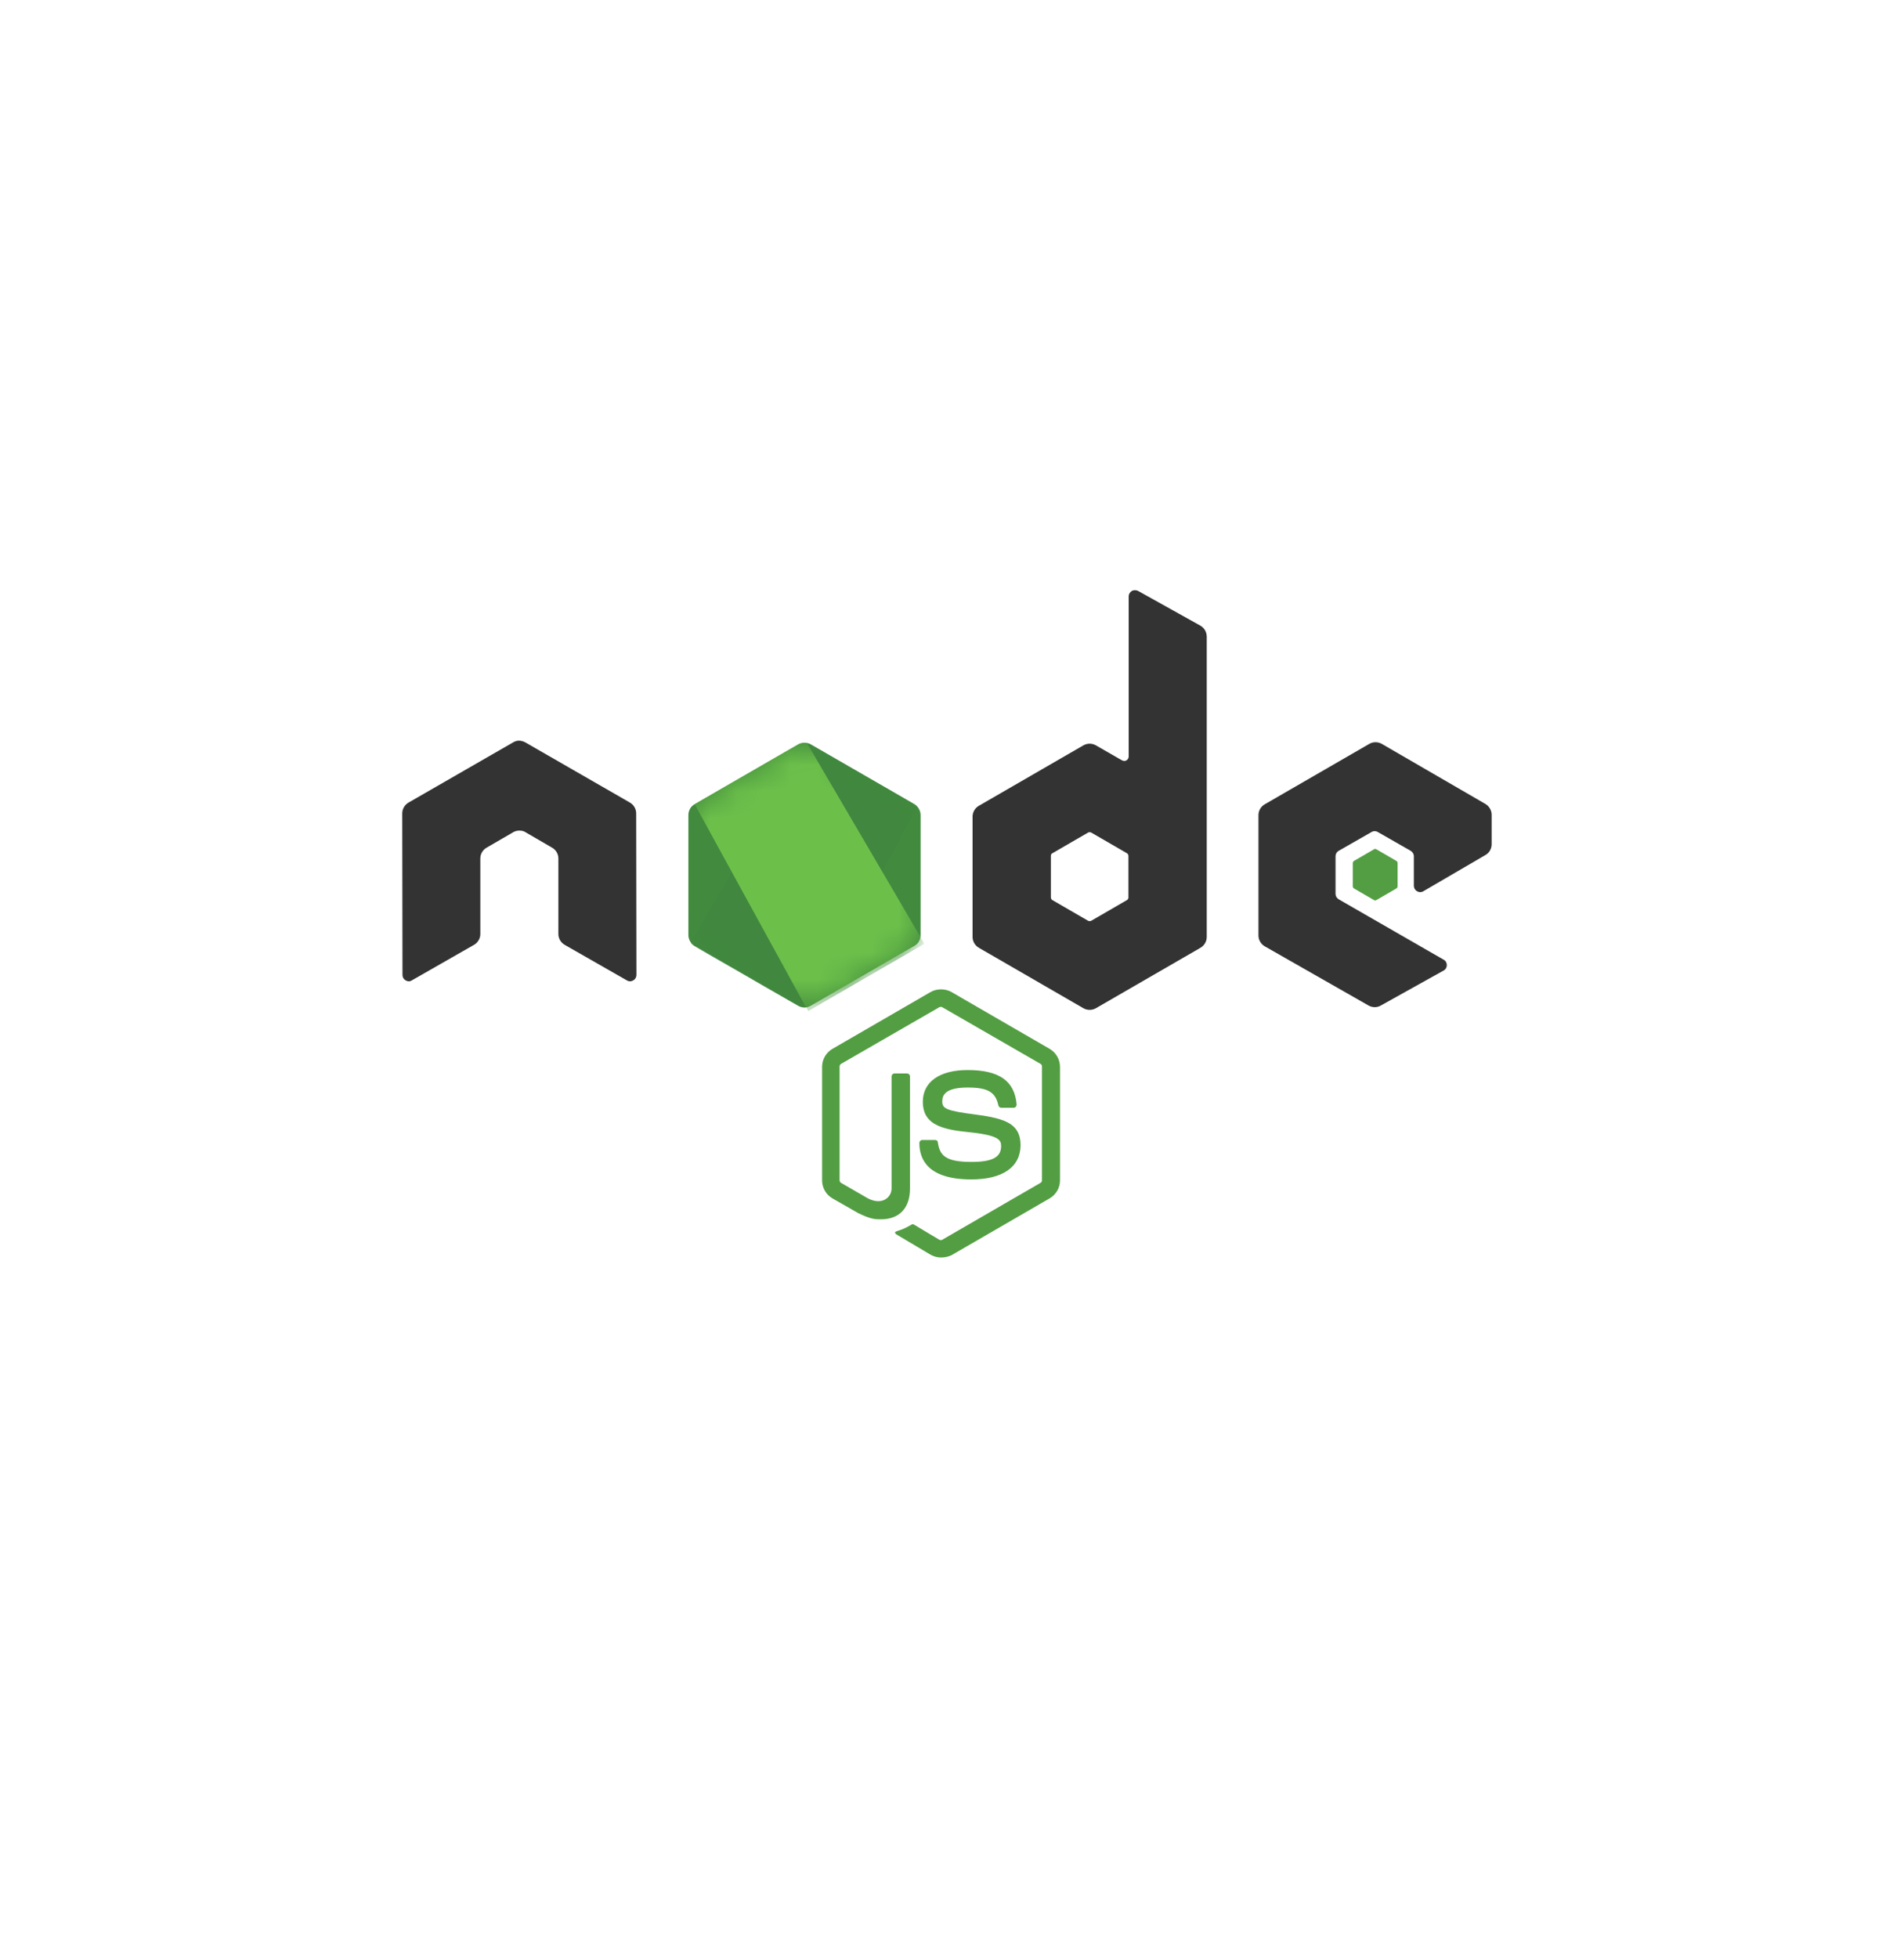
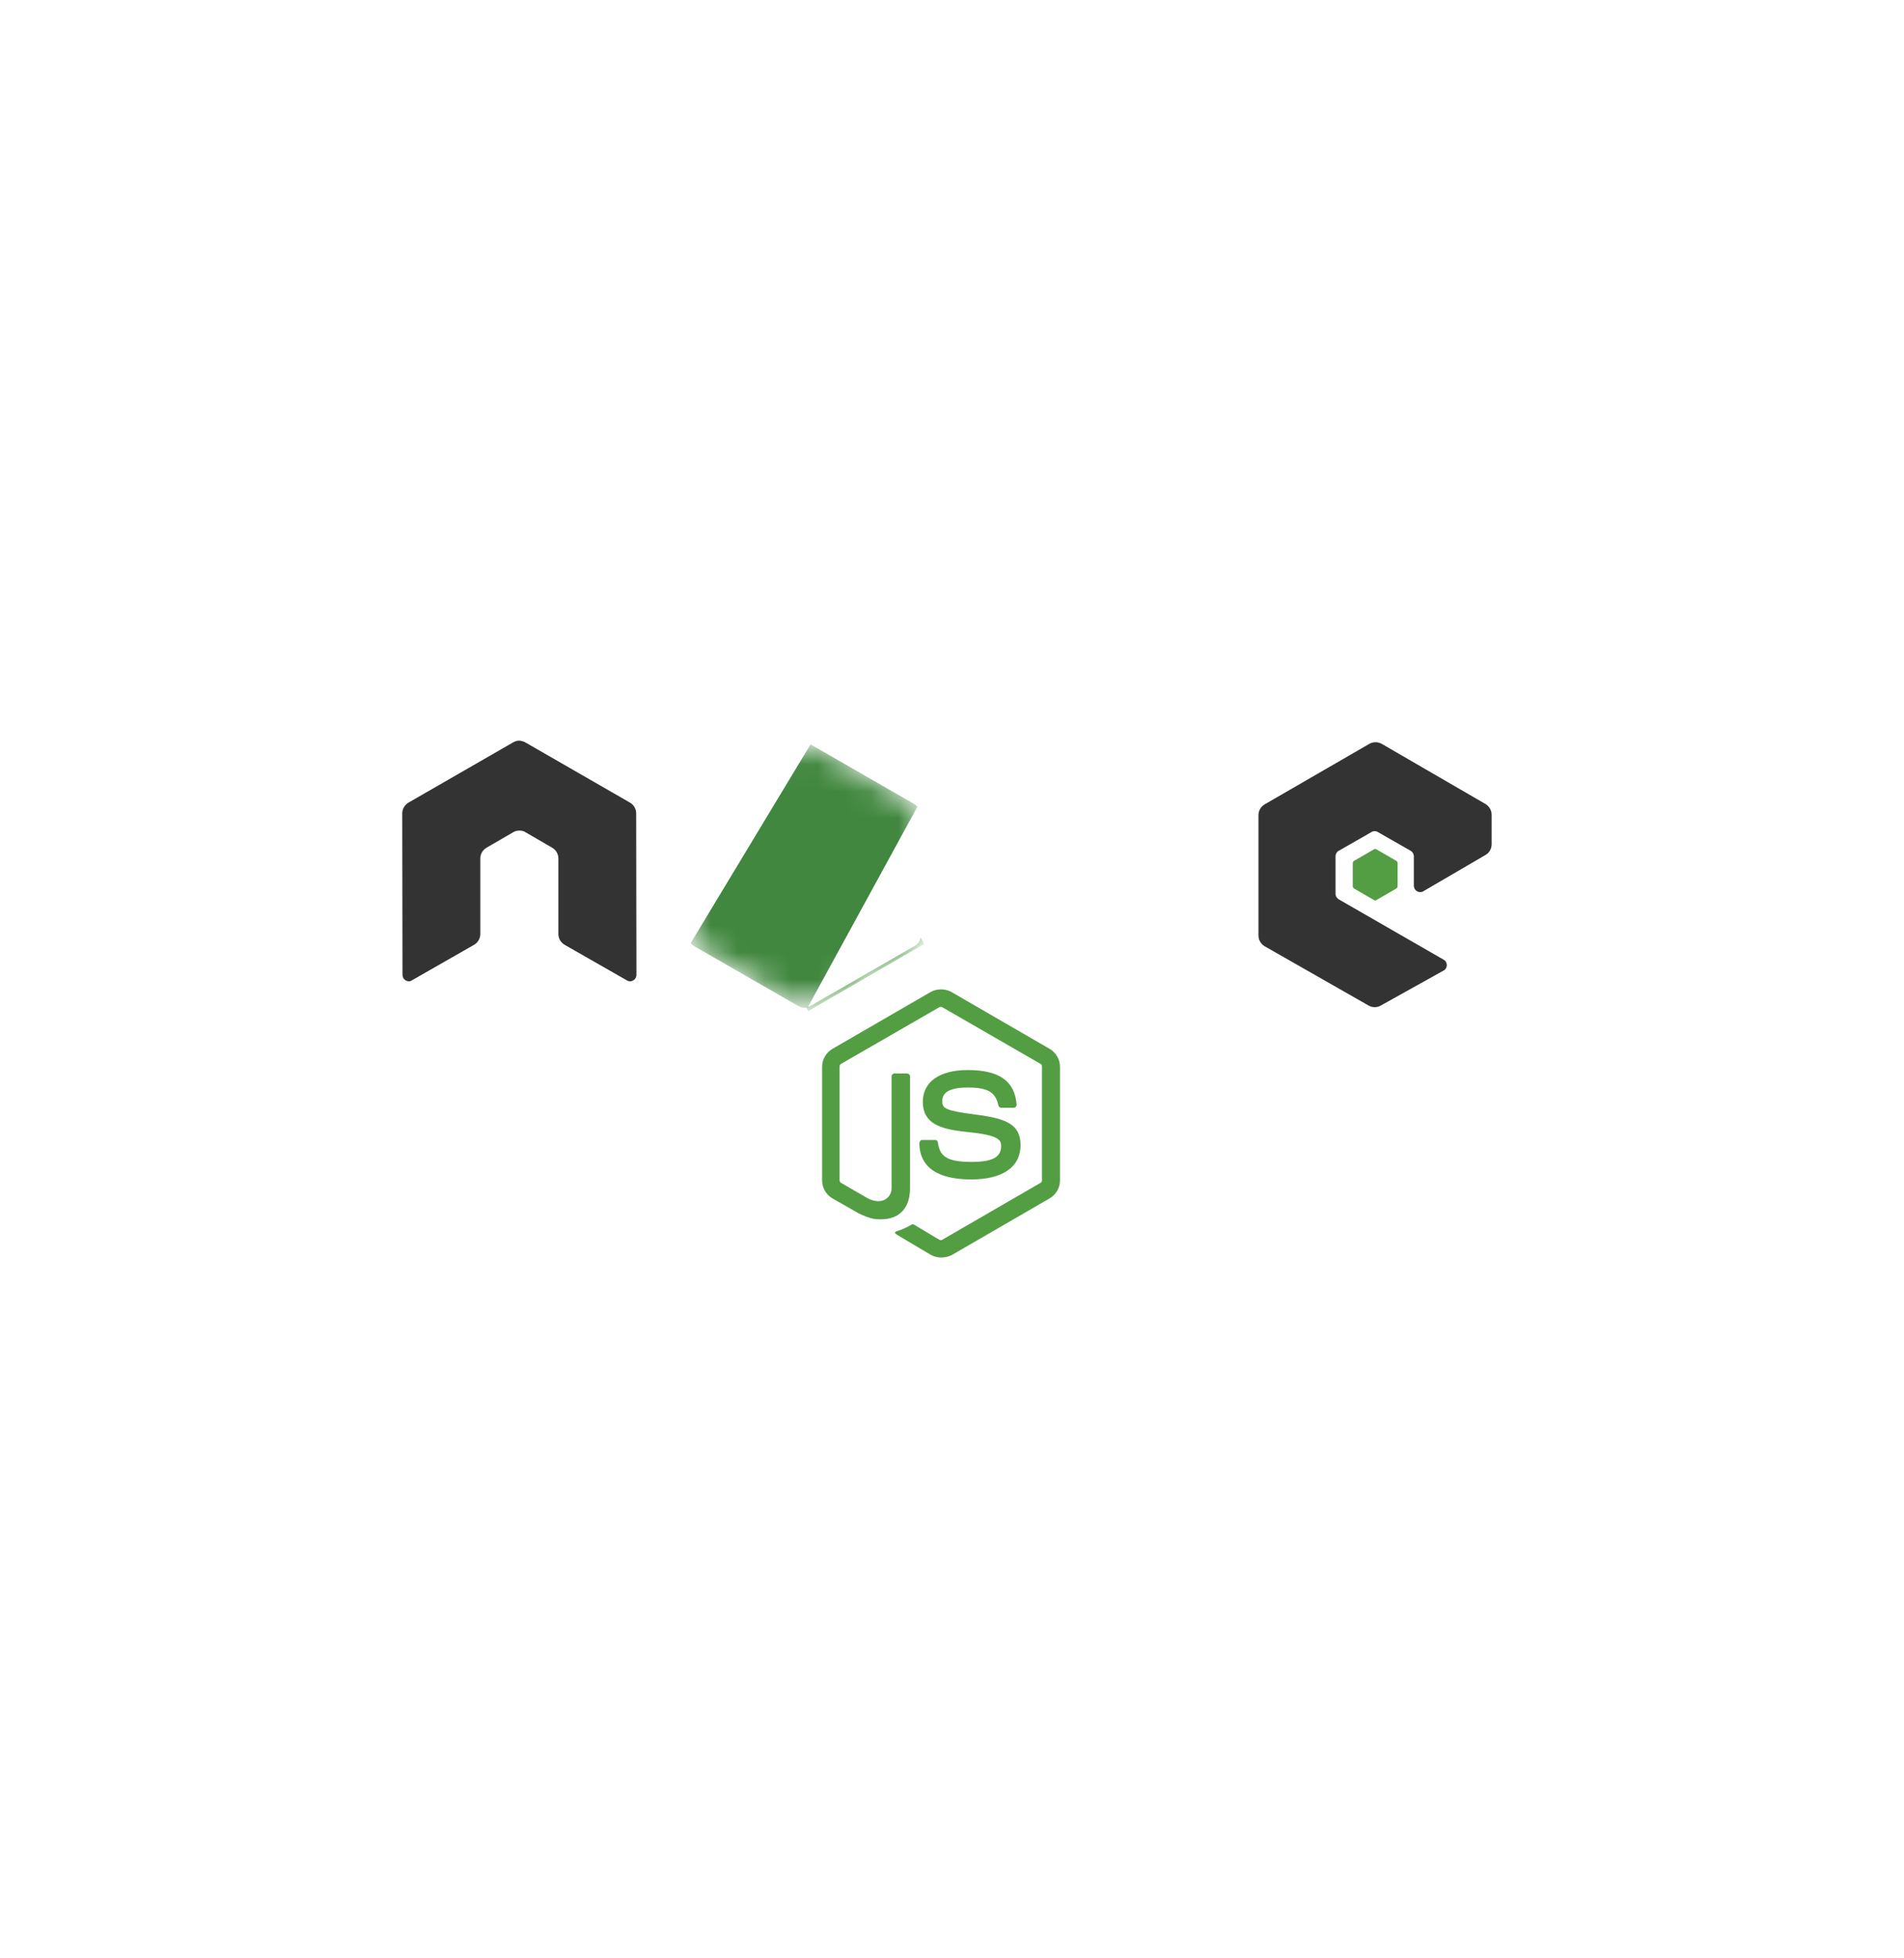
<svg xmlns="http://www.w3.org/2000/svg" width="71" height="73" viewBox="0 0 71 73" fill="none">
  <g filter="url(#filter0_d_543_24)">
    <path d="M50 3.437H21C12.716 3.437 6 10.153 6 18.437V48.437C6 56.721 12.716 63.437 21 63.437H50C58.284 63.437 65 56.721 65 48.437V18.437C65 10.153 58.284 3.437 50 3.437Z" fill="white" />
  </g>
  <path d="M35.091 46.876C34.954 46.876 34.825 46.839 34.706 46.775L33.484 46.049C33.301 45.948 33.393 45.911 33.448 45.893C33.696 45.81 33.742 45.792 33.999 45.645C34.026 45.627 34.063 45.636 34.09 45.654L35.027 46.214C35.064 46.233 35.11 46.233 35.137 46.214L38.801 44.093C38.838 44.075 38.856 44.038 38.856 43.992V39.759C38.856 39.713 38.838 39.676 38.801 39.658L35.137 37.546C35.101 37.528 35.055 37.528 35.027 37.546L31.363 39.658C31.327 39.676 31.308 39.722 31.308 39.759V43.992C31.308 44.029 31.327 44.075 31.363 44.093L32.364 44.672C32.906 44.947 33.246 44.626 33.246 44.304V40.126C33.246 40.071 33.292 40.016 33.356 40.016H33.824C33.879 40.016 33.934 40.062 33.934 40.126V44.304C33.934 45.03 33.54 45.452 32.851 45.452C32.64 45.452 32.474 45.452 32.006 45.223L31.042 44.672C30.803 44.534 30.656 44.277 30.656 44.001V39.768C30.656 39.493 30.803 39.236 31.042 39.098L34.706 36.977C34.935 36.848 35.248 36.848 35.477 36.977L39.141 39.098C39.38 39.236 39.527 39.493 39.527 39.768V44.001C39.527 44.277 39.38 44.534 39.141 44.672L35.477 46.793C35.358 46.848 35.22 46.876 35.091 46.876ZM36.221 43.965C34.614 43.965 34.283 43.23 34.283 42.606C34.283 42.551 34.329 42.495 34.394 42.495H34.871C34.926 42.495 34.972 42.532 34.972 42.587C35.045 43.074 35.257 43.313 36.23 43.313C37.001 43.313 37.332 43.138 37.332 42.725C37.332 42.486 37.24 42.312 36.037 42.193C35.036 42.092 34.412 41.871 34.412 41.072C34.412 40.328 35.036 39.888 36.083 39.888C37.258 39.888 37.837 40.292 37.91 41.173C37.91 41.201 37.901 41.228 37.883 41.256C37.865 41.274 37.837 41.293 37.809 41.293H37.332C37.286 41.293 37.24 41.256 37.231 41.21C37.121 40.705 36.836 40.54 36.083 40.54C35.238 40.54 35.137 40.834 35.137 41.054C35.137 41.32 35.257 41.403 36.395 41.55C37.525 41.697 38.057 41.908 38.057 42.697C38.048 43.506 37.387 43.965 36.221 43.965Z" fill="#539E43" />
  <path d="M23.723 30.319C23.723 30.154 23.632 29.998 23.485 29.915L19.591 27.675C19.527 27.638 19.453 27.619 19.38 27.61H19.343C19.27 27.61 19.196 27.638 19.132 27.675L15.239 29.915C15.092 29.998 15 30.154 15 30.319L15.009 36.343C15.009 36.426 15.055 36.508 15.129 36.545C15.202 36.591 15.294 36.591 15.358 36.545L17.672 35.223C17.819 35.14 17.911 34.984 17.911 34.819V32C17.911 31.834 18.003 31.678 18.15 31.596L19.132 31.026C19.206 30.98 19.288 30.962 19.371 30.962C19.453 30.962 19.536 30.98 19.601 31.026L20.583 31.596C20.73 31.678 20.822 31.834 20.822 32V34.819C20.822 34.984 20.914 35.14 21.061 35.223L23.375 36.545C23.448 36.591 23.54 36.591 23.613 36.545C23.687 36.508 23.733 36.426 23.733 36.343L23.723 30.319Z" fill="#333333" />
-   <path d="M42.438 22.027C42.364 21.991 42.272 21.991 42.208 22.027C42.135 22.073 42.089 22.147 42.089 22.23V28.198C42.089 28.253 42.061 28.308 42.006 28.345C41.951 28.373 41.896 28.373 41.841 28.345L40.867 27.785C40.72 27.702 40.546 27.702 40.399 27.785L36.506 30.035C36.359 30.117 36.267 30.273 36.267 30.439V34.929C36.267 35.094 36.359 35.25 36.506 35.333L40.399 37.583C40.546 37.665 40.72 37.665 40.867 37.583L44.761 35.333C44.908 35.25 44.999 35.094 44.999 34.929V23.735C44.999 23.561 44.908 23.405 44.761 23.322L42.438 22.027ZM42.079 33.451C42.079 33.497 42.061 33.533 42.024 33.552L40.693 34.323C40.656 34.341 40.61 34.341 40.574 34.323L39.242 33.552C39.205 33.533 39.187 33.487 39.187 33.451V31.908C39.187 31.862 39.205 31.825 39.242 31.807L40.574 31.036C40.61 31.017 40.656 31.017 40.693 31.036L42.024 31.807C42.061 31.825 42.079 31.871 42.079 31.908V33.451Z" fill="#333333" />
  <path d="M55.394 31.871C55.541 31.789 55.624 31.633 55.624 31.467V30.375C55.624 30.209 55.532 30.053 55.394 29.971L51.528 27.73C51.381 27.647 51.207 27.647 51.06 27.73L47.166 29.98C47.02 30.062 46.928 30.218 46.928 30.384V34.874C46.928 35.039 47.02 35.195 47.166 35.278L51.032 37.482C51.179 37.565 51.354 37.565 51.492 37.482L53.833 36.178C53.907 36.141 53.952 36.059 53.952 35.976C53.952 35.893 53.907 35.811 53.833 35.774L49.921 33.524C49.848 33.478 49.802 33.405 49.802 33.322V31.917C49.802 31.835 49.848 31.752 49.921 31.715L51.142 31.017C51.216 30.971 51.308 30.971 51.381 31.017L52.603 31.715C52.676 31.761 52.722 31.835 52.722 31.917V33.019C52.722 33.102 52.768 33.184 52.841 33.221C52.915 33.267 53.007 33.267 53.08 33.221L55.394 31.871Z" fill="#333333" />
  <path d="M51.234 31.66C51.262 31.641 51.299 31.641 51.326 31.66L52.07 32.091C52.098 32.11 52.116 32.137 52.116 32.174V33.037C52.116 33.074 52.098 33.101 52.07 33.12L51.326 33.551C51.299 33.57 51.262 33.57 51.234 33.551L50.491 33.12C50.463 33.101 50.445 33.074 50.445 33.037V32.174C50.445 32.137 50.463 32.11 50.491 32.091L51.234 31.66Z" fill="#539E43" />
-   <path d="M30.234 27.748C30.087 27.666 29.913 27.666 29.766 27.748L25.9 29.98C25.753 30.062 25.67 30.219 25.67 30.384V34.856C25.67 35.021 25.762 35.177 25.9 35.26L29.766 37.491C29.913 37.574 30.087 37.574 30.234 37.491L34.1 35.26C34.247 35.177 34.329 35.021 34.329 34.856V30.384C34.329 30.219 34.237 30.062 34.1 29.98L30.234 27.748Z" fill="url(#paint0_linear_543_24)" />
  <mask id="mask0_543_24" style="mask-type:luminance" maskUnits="userSpaceOnUse" x="25" y="27" width="10" height="11">
    <path d="M30.234 27.748C30.087 27.666 29.913 27.666 29.766 27.748L25.9 29.98C25.753 30.062 25.67 30.219 25.67 30.384V34.856C25.67 35.021 25.762 35.177 25.9 35.26L29.766 37.491C29.913 37.574 30.087 37.574 30.234 37.491L34.1 35.26C34.247 35.177 34.329 35.021 34.329 34.856V30.384C34.329 30.219 34.237 30.062 34.1 29.98L30.234 27.748Z" fill="white" />
  </mask>
  <g mask="url(#mask0_543_24)">
-     <path d="M34.109 29.98L30.225 27.748C30.188 27.73 30.142 27.712 30.105 27.703L25.753 35.159C25.79 35.205 25.836 35.242 25.881 35.269L29.766 37.5C29.876 37.565 30.005 37.583 30.124 37.546L34.21 30.072C34.182 30.035 34.146 30.008 34.109 29.98Z" fill="url(#paint1_linear_543_24)" />
+     <path d="M34.109 29.98L30.225 27.748L25.753 35.159C25.79 35.205 25.836 35.242 25.881 35.269L29.766 37.5C29.876 37.565 30.005 37.583 30.124 37.546L34.21 30.072C34.182 30.035 34.146 30.008 34.109 29.98Z" fill="url(#paint1_linear_543_24)" />
  </g>
  <mask id="mask1_543_24" style="mask-type:luminance" maskUnits="userSpaceOnUse" x="25" y="27" width="10" height="11">
    <path d="M30.234 27.748C30.087 27.666 29.913 27.666 29.766 27.748L25.9 29.98C25.753 30.062 25.67 30.219 25.67 30.384V34.856C25.67 35.021 25.762 35.177 25.9 35.26L29.766 37.491C29.913 37.574 30.087 37.574 30.234 37.491L34.1 35.26C34.247 35.177 34.329 35.021 34.329 34.856V30.384C34.329 30.219 34.237 30.062 34.1 29.98L30.234 27.748Z" fill="white" />
  </mask>
  <g mask="url(#mask1_543_24)">
-     <path fill-rule="evenodd" clip-rule="evenodd" d="M34.118 35.26C34.228 35.196 34.311 35.085 34.348 34.966L30.087 27.693C29.977 27.675 29.857 27.684 29.756 27.748L25.9 29.971L30.059 37.556C30.114 37.546 30.179 37.528 30.234 37.5L34.118 35.26Z" fill="url(#paint2_linear_543_24)" />
    <path fill-rule="evenodd" clip-rule="evenodd" d="M34.118 35.26L30.243 37.491C30.188 37.519 30.133 37.537 30.069 37.546L30.142 37.684L34.44 35.195V35.14L34.329 34.956C34.311 35.085 34.228 35.195 34.118 35.26Z" fill="url(#paint3_linear_543_24)" />
    <path fill-rule="evenodd" clip-rule="evenodd" d="M34.118 35.26L30.243 37.491C30.188 37.519 30.133 37.537 30.069 37.546L30.142 37.684L34.44 35.195V35.14L34.329 34.956C34.311 35.085 34.228 35.195 34.118 35.26Z" fill="url(#paint4_linear_543_24)" />
  </g>
  <defs>
    <filter id="filter0_d_543_24" x="0" y="0.437" width="71" height="72" filterUnits="userSpaceOnUse" color-interpolation-filters="sRGB">
      <feFlood flood-opacity="0" result="BackgroundImageFix" />
      <feColorMatrix in="SourceAlpha" type="matrix" values="0 0 0 0 0 0 0 0 0 0 0 0 0 0 0 0 0 0 127 0" result="hardAlpha" />
      <feOffset dy="3" />
      <feGaussianBlur stdDeviation="3" />
      <feColorMatrix type="matrix" values="0 0 0 0 0 0 0 0 0 0 0 0 0 0 0 0 0 0 0.239 0" />
      <feBlend mode="normal" in2="BackgroundImageFix" result="effect1_dropShadow_543_24" />
      <feBlend mode="normal" in="SourceGraphic" in2="effect1_dropShadow_543_24" result="shape" />
    </filter>
    <linearGradient id="paint0_linear_543_24" x1="616.124" y1="200.223" x2="192.373" y2="866.034" gradientUnits="userSpaceOnUse">
      <stop stop-color="#41873F" />
      <stop offset="0.329" stop-color="#418B3D" />
      <stop offset="0.635" stop-color="#419637" />
      <stop offset="0.932" stop-color="#3FA92D" />
      <stop offset="1" stop-color="#3FAE2A" />
    </linearGradient>
    <linearGradient id="paint1_linear_543_24" x1="391.748" y1="571.8" x2="1452.96" y2="-4.756" gradientUnits="userSpaceOnUse">
      <stop offset="0.138" stop-color="#41873F" />
      <stop offset="0.403" stop-color="#54A044" />
      <stop offset="0.714" stop-color="#66B848" />
      <stop offset="0.908" stop-color="#6CC04A" />
    </linearGradient>
    <linearGradient id="paint2_linear_543_24" x1="-11.177" y1="521.178" x2="883.36" y2="521.178" gradientUnits="userSpaceOnUse">
      <stop offset="0.092" stop-color="#6CC04A" />
      <stop offset="0.286" stop-color="#66B848" />
      <stop offset="0.597" stop-color="#54A044" />
      <stop offset="0.862" stop-color="#41873F" />
    </linearGradient>
    <linearGradient id="paint3_linear_543_24" x1="-423.896" y1="172.069" x2="470.641" y2="172.069" gradientUnits="userSpaceOnUse">
      <stop offset="0.092" stop-color="#6CC04A" />
      <stop offset="0.286" stop-color="#66B848" />
      <stop offset="0.597" stop-color="#54A044" />
      <stop offset="0.862" stop-color="#41873F" />
    </linearGradient>
    <linearGradient id="paint4_linear_543_24" x1="600.965" y1="-540.676" x2="374.344" y2="646.815" gradientUnits="userSpaceOnUse">
      <stop stop-color="#41873F" />
      <stop offset="0.329" stop-color="#418B3D" />
      <stop offset="0.635" stop-color="#419637" />
      <stop offset="0.932" stop-color="#3FA92D" />
      <stop offset="1" stop-color="#3FAE2A" />
    </linearGradient>
  </defs>
</svg>